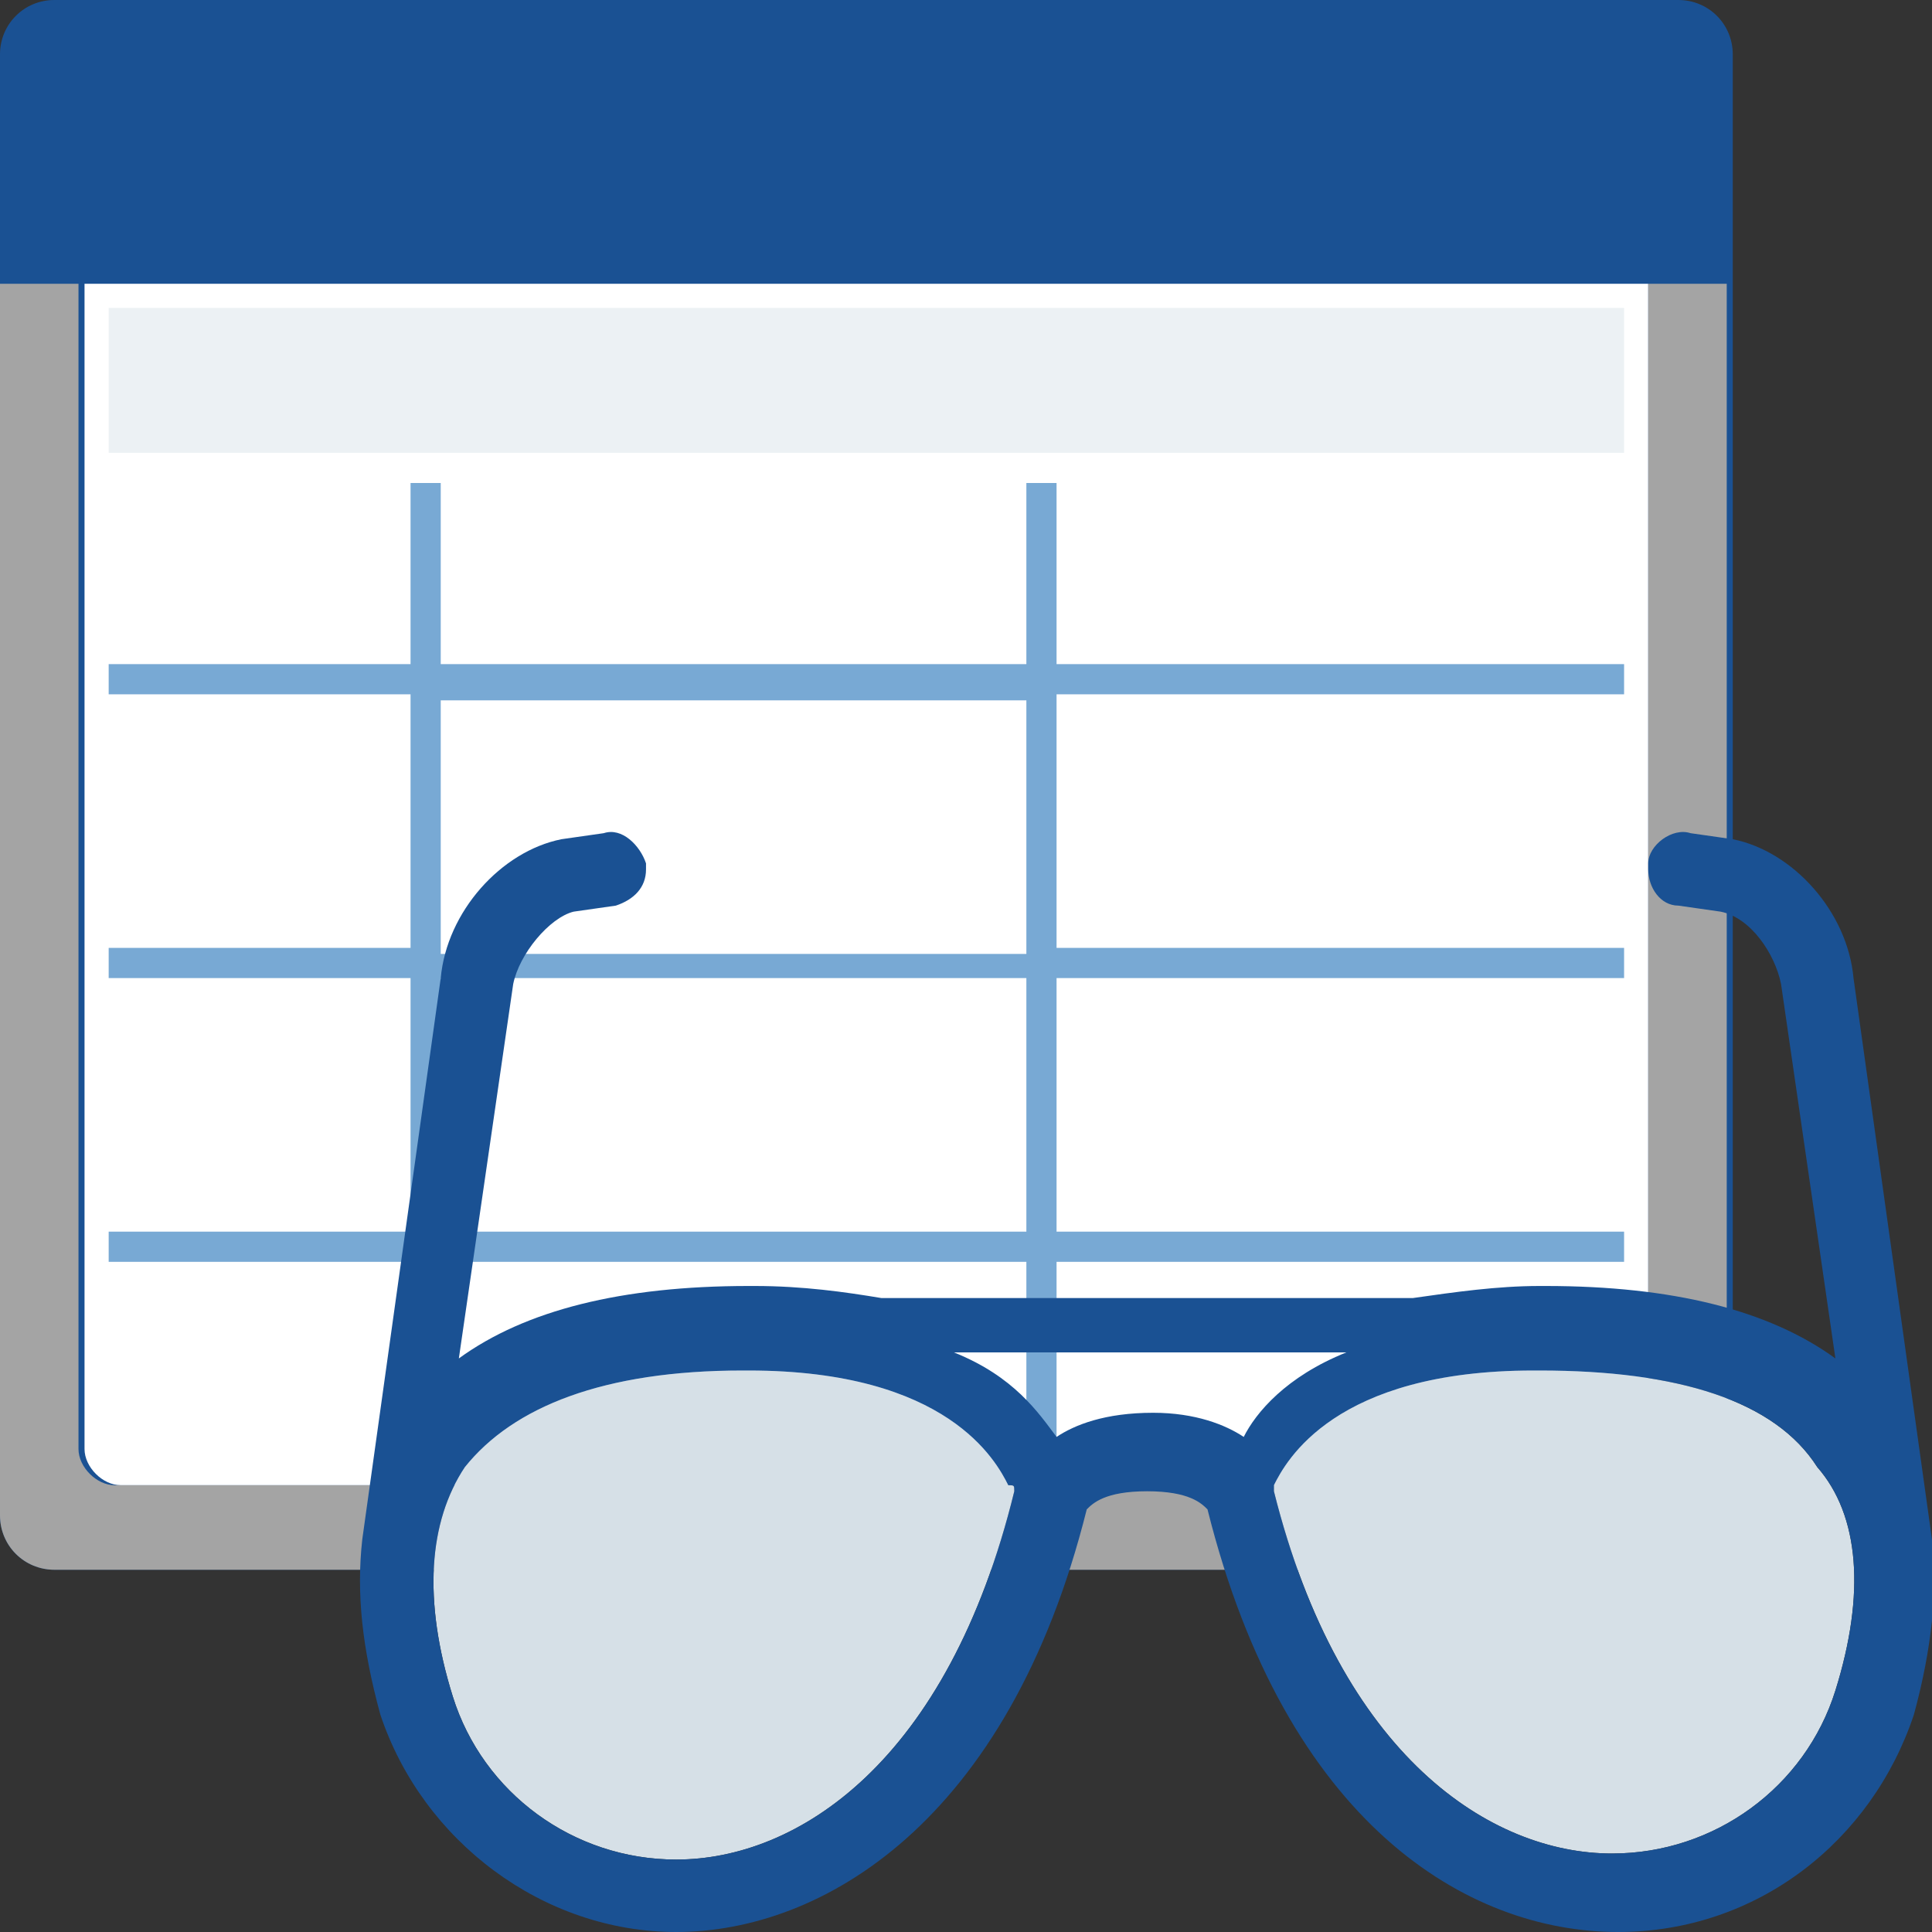
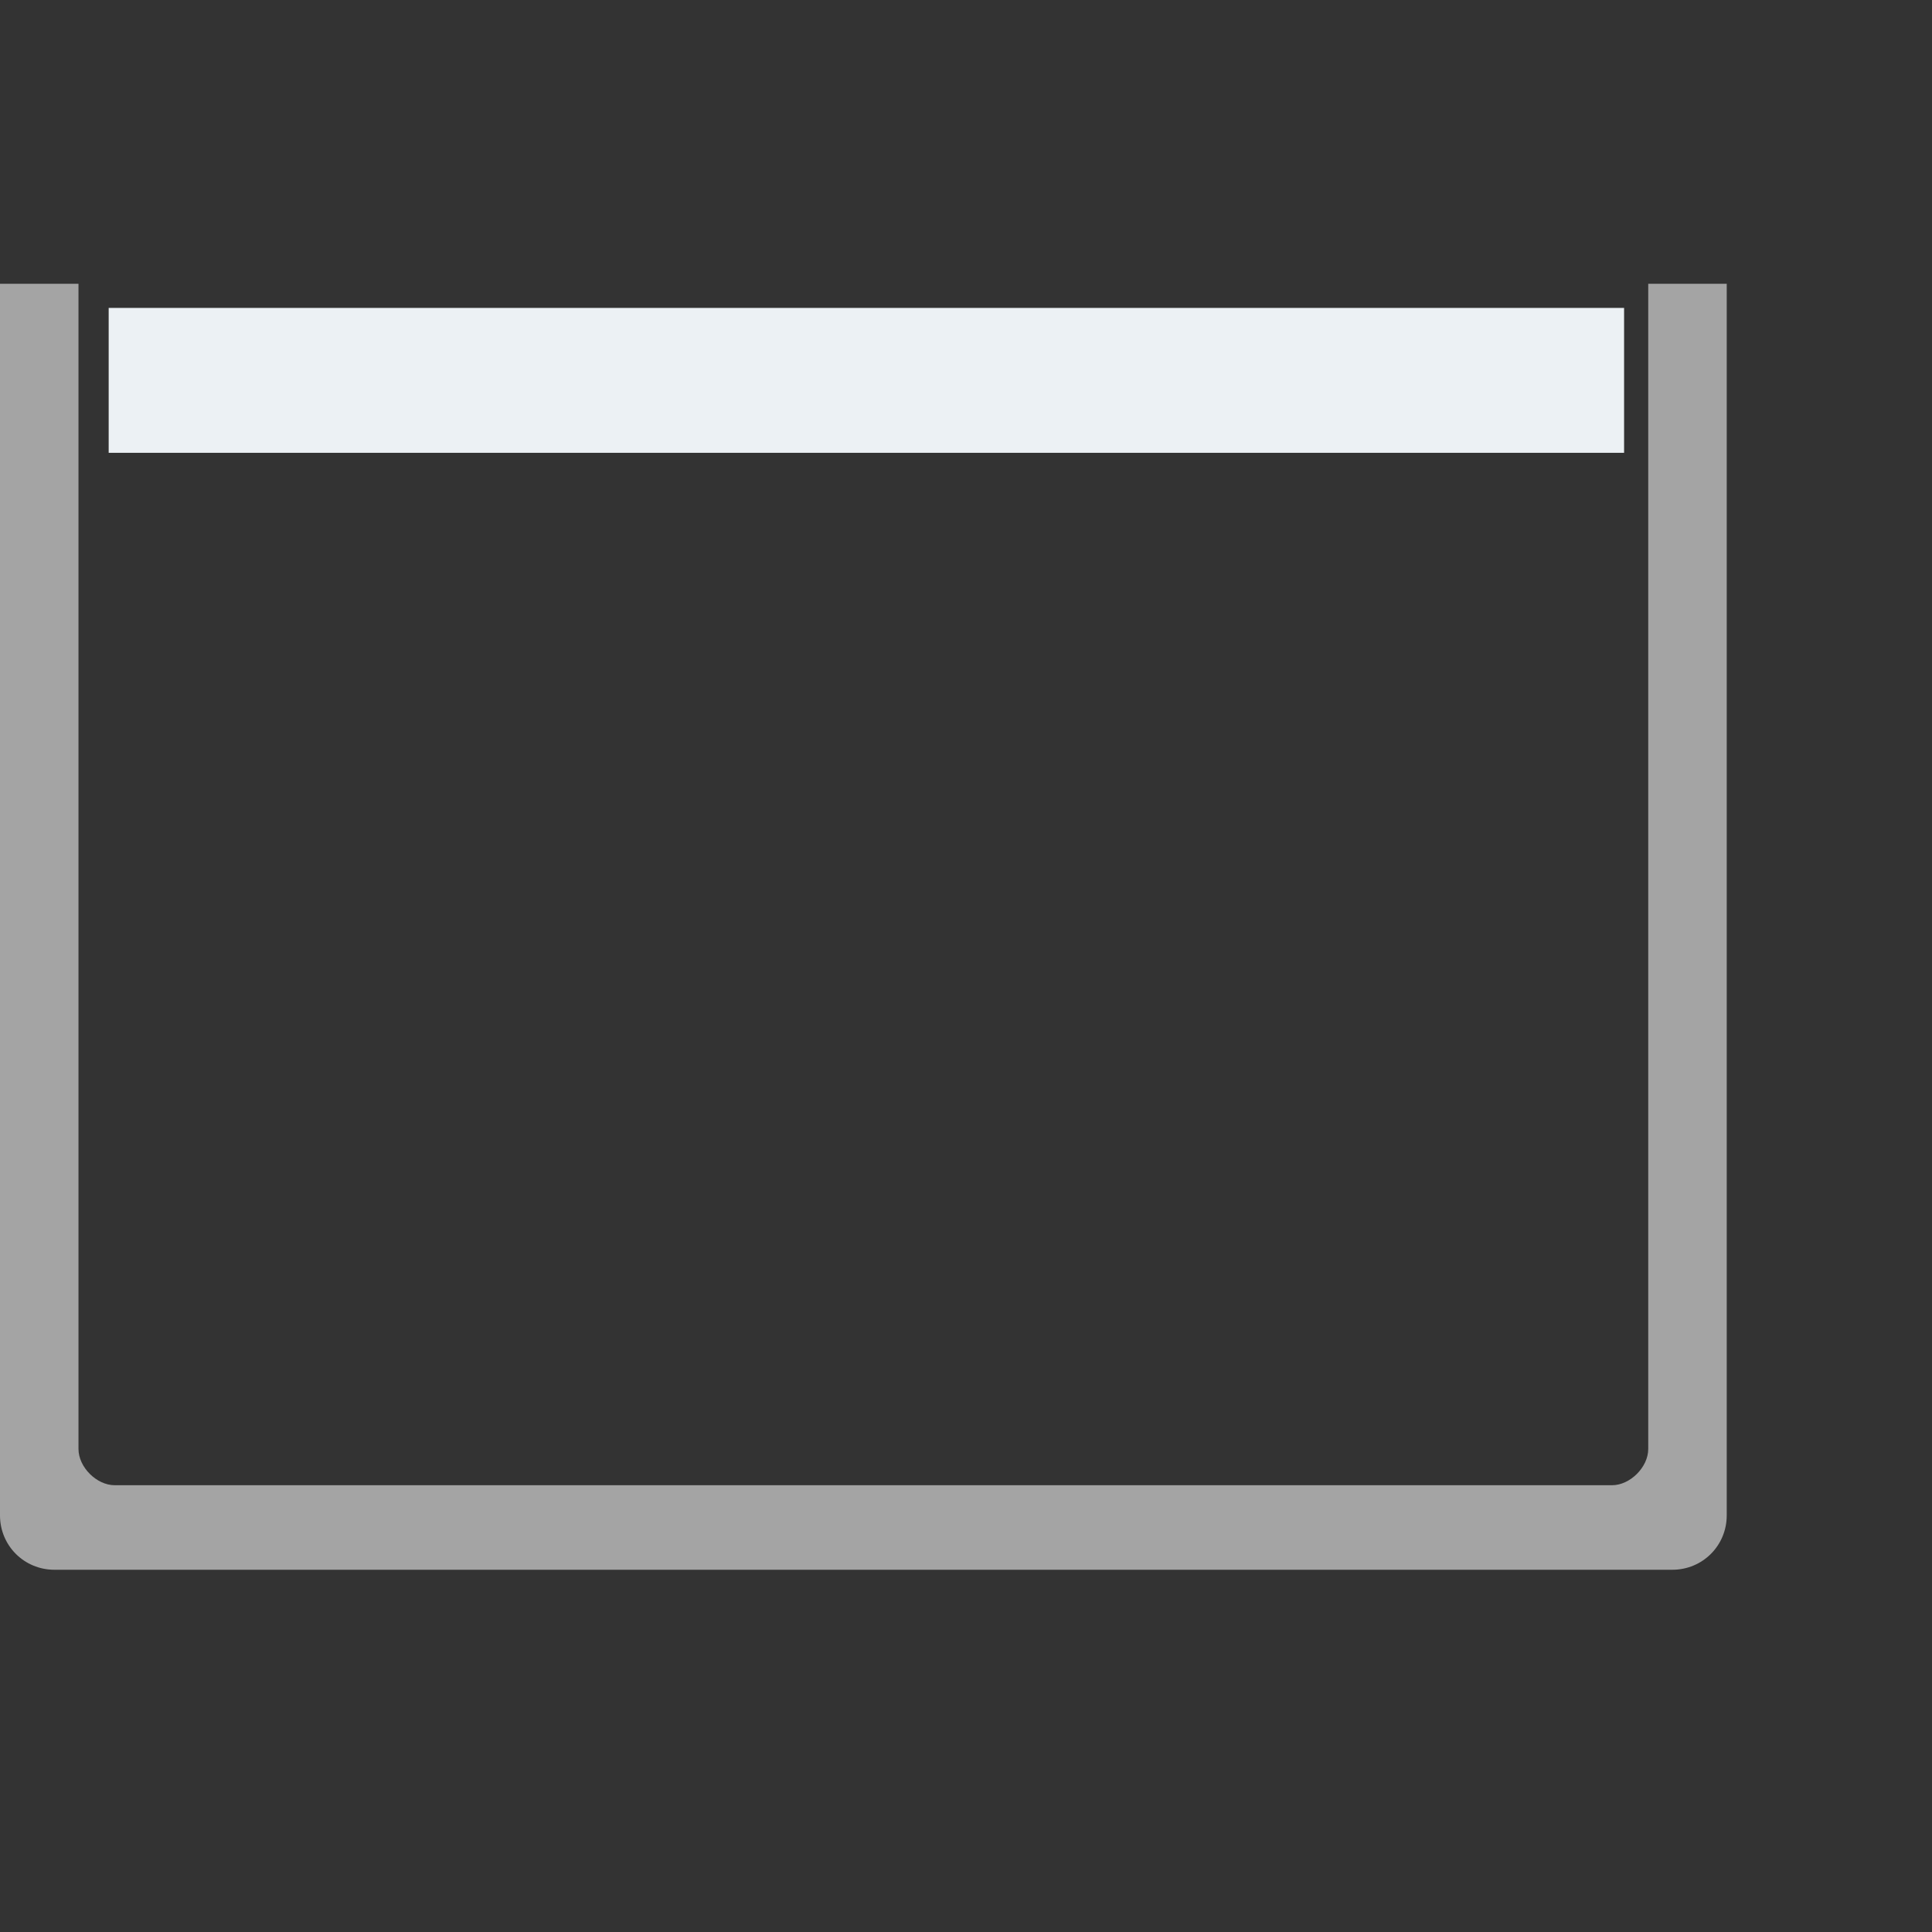
<svg xmlns="http://www.w3.org/2000/svg" version="1.1" id="Layer_1" x="0px" y="0px" viewBox="0 0 32 32" style="enable-background:new 0 0 32 32;" xml:space="preserve">
  <rect x="0" y="0" width="32" height="32" fill="#333333" stroke="none" />
  <style type="text/css">
	.st0{fill:#1A5193;}
	.st1{fill:#FFFFFF;}
	.st2{fill:#A4A4A4;}
	.st3{fill:#ECF1F4;}
	.st4{fill:#78A9D4;}
	.st5{fill:#D6E0E7;}
</style>
  <g id="reportwatch">
    <g id="reportbuilder_1_">
      <g id="report_3_">
-         <path class="st0" d="M27.8,0c0.5,0,0.9,0.4,0.9,0.9v24.2c0,0.5-0.4,0.9-0.9,0.9H0.9C0.4,26,0,25.6,0,25.1V0.9C0,0.4,0.4,0,0.9,0     H27.8z" />
-         <path class="st1" d="M27.3,4.7V24c0,0.3-0.3,0.6-0.6,0.6H2c-0.3,0-0.6-0.3-0.6-0.6V4.7H27.3z" />
        <path class="st2" d="M1.3,4.7V24c0,0.3,0.3,0.6,0.6,0.6h24.8c0.3,0,0.6-0.3,0.6-0.6V4.7h1.3v20.4c0,0.5-0.4,0.9-0.9,0.9H0.9     C0.4,26,0,25.6,0,25.1V4.7H1.3z" />
        <rect x="1.8" y="5.1" class="st3" width="25.1" height="2.4" />
-         <path class="st4" d="M17.5,16.2h9.4v-0.5h-9.4v-4.2h9.4v-0.5h-9.4v-3H17v3H7.3v-3H6.8v3h-5v0.5h5v4.2h-5v0.5h5v4.2h-5v0.5h5v3.4     h0.5v-3.4H17v3.4h0.5v-3.4h9.4v-0.5h-9.4V16.2 M17,16.2v4.2H7.3v-4.2H17 M17,11.6v4.2H7.3v-4.2H17z" />
      </g>
    </g>
    <g>
-       <path class="st5" d="M16.8,24.7C16.8,24.7,16.8,24.7,16.8,24.7c-1.1,4.5-3.6,6.1-5.6,6.1h0c-1.7,0-3.2-1.1-3.7-2.7    c-0.5-1.6-0.4-2.9,0.2-3.8c0.8-1,2.3-1.6,4.6-1.6h0.1c3.3,0,4.1,1.5,4.3,1.9C16.8,24.6,16.8,24.6,16.8,24.7z M30.4,28    c-0.5,1.6-2,2.7-3.7,2.7c-2,0-4.5-1.6-5.6-6c0,0,0,0,0,0c0,0,0-0.1,0-0.1c0.2-0.4,1-1.9,4.3-1.9h0.1c2.3,0,3.9,0.5,4.6,1.6    C30.8,25.1,30.9,26.4,30.4,28z" />
-       <path class="st0" d="M32,25.5L32,25.5l-1.3-9.3c-0.1-1.1-1-2.1-2-2.3l-0.7-0.1c-0.3-0.1-0.7,0.2-0.7,0.5c0,0,0,0.1,0,0.1    c0,0.3,0.2,0.6,0.5,0.6l0.7,0.1c0.5,0.1,0.9,0.7,1,1.2l0.9,6.2c-1.1-0.8-2.7-1.2-4.8-1.2h-0.1c-0.7,0-1.4,0.1-2.1,0.2l-8.8,0    c-0.6-0.1-1.3-0.2-2.1-0.2h-0.1c-2.1,0-3.7,0.4-4.8,1.2l0.9-6.2c0.1-0.5,0.6-1.1,1-1.2l0.7-0.1c0.3-0.1,0.5-0.3,0.5-0.6    c0,0,0-0.1,0-0.1c-0.1-0.3-0.4-0.6-0.7-0.5l-0.7,0.1c-1,0.2-1.9,1.2-2,2.3L6,25.5l0,0c-0.1,0.9,0,1.8,0.3,2.9C7,30.5,9,32,11.2,32    c2.4,0,5.5-1.8,6.8-7c0.1-0.1,0.3-0.3,1-0.3c0.7,0,0.9,0.2,1,0.3c1.3,5.2,4.3,7,6.8,7c2.3,0,4.2-1.5,4.9-3.6    C32,27.3,32.1,26.3,32,25.5z M16.8,24.7C16.8,24.7,16.8,24.7,16.8,24.7c-1.1,4.5-3.6,6.1-5.6,6.1h0c-1.7,0-3.2-1.1-3.7-2.7    c-0.5-1.6-0.4-2.9,0.2-3.8c0.8-1,2.3-1.6,4.6-1.6h0.1c3.3,0,4.1,1.5,4.3,1.9C16.8,24.6,16.8,24.6,16.8,24.7z M20.6,23.8    c-0.3-0.2-0.8-0.4-1.5-0.4c-0.8,0-1.3,0.2-1.6,0.4c-0.3-0.4-0.7-1-1.7-1.4l6.5,0C21.3,22.8,20.8,23.4,20.6,23.8z M30.4,28    c-0.5,1.6-2,2.7-3.7,2.7c-2,0-4.5-1.6-5.6-6c0,0,0,0,0,0c0,0,0-0.1,0-0.1c0.2-0.4,1-1.9,4.3-1.9h0.1c2.3,0,3.9,0.5,4.6,1.6    C30.8,25.1,30.9,26.4,30.4,28z" />
-     </g>
+       </g>
  </g>
</svg>